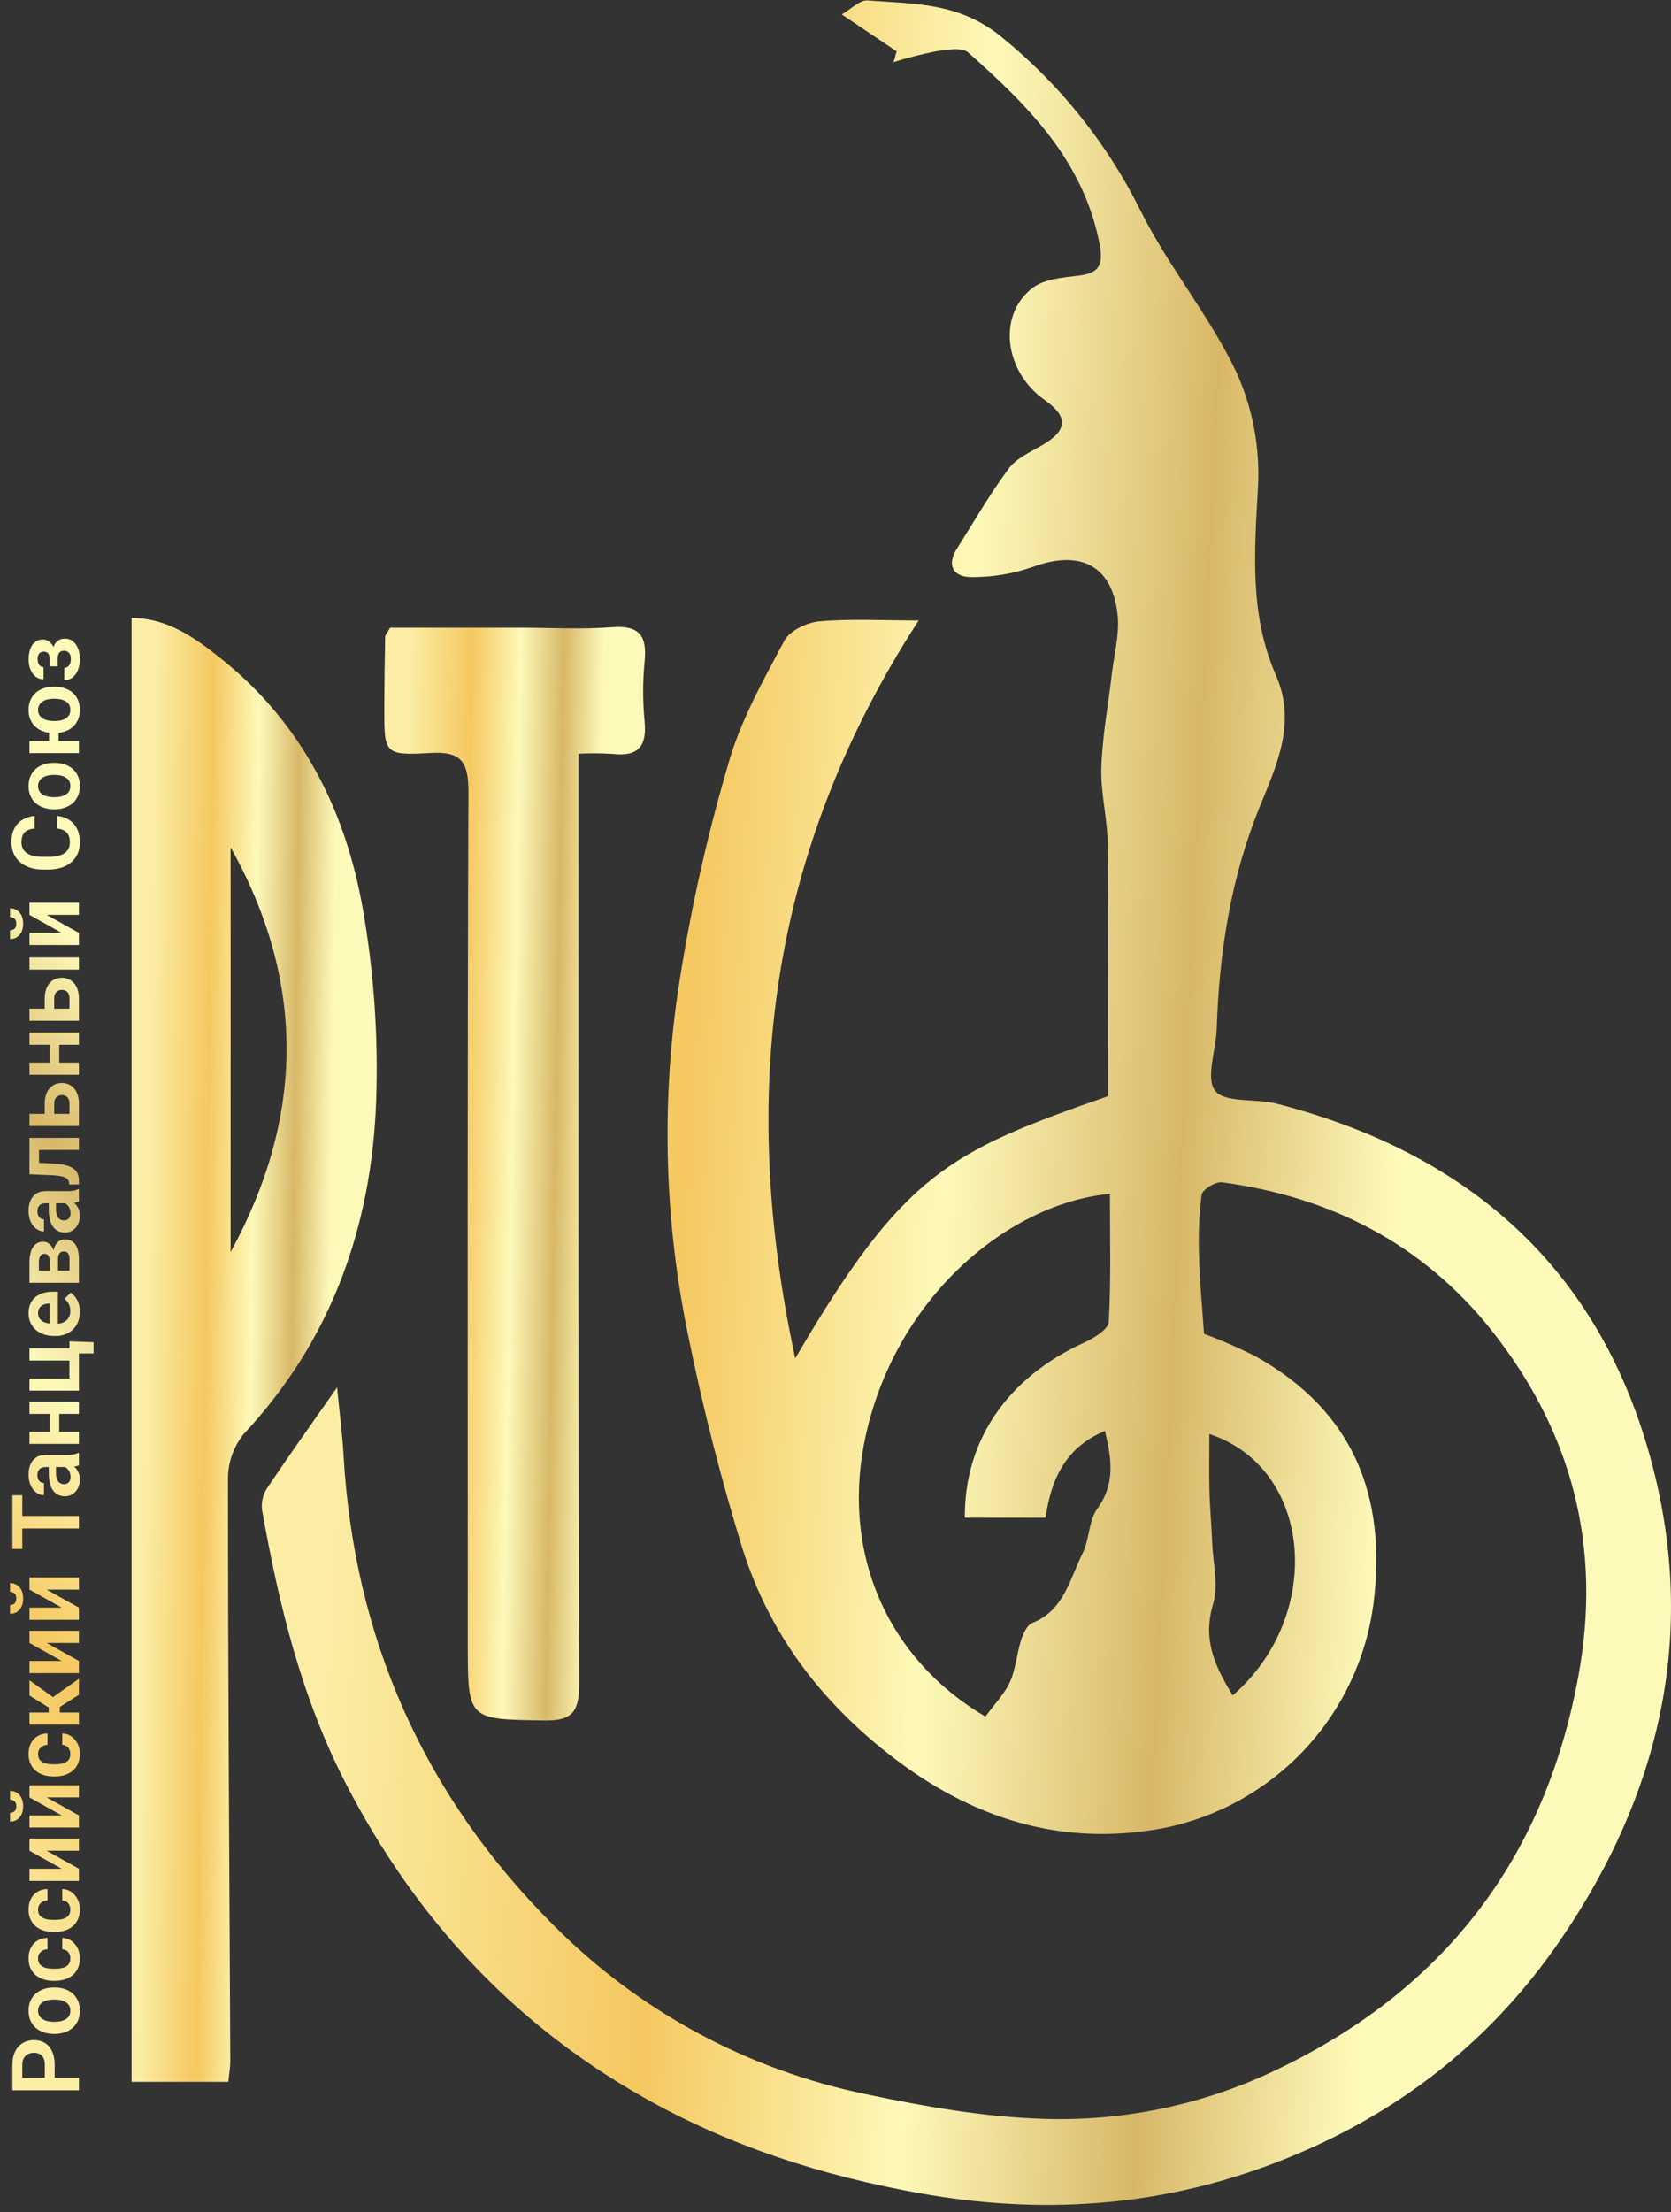
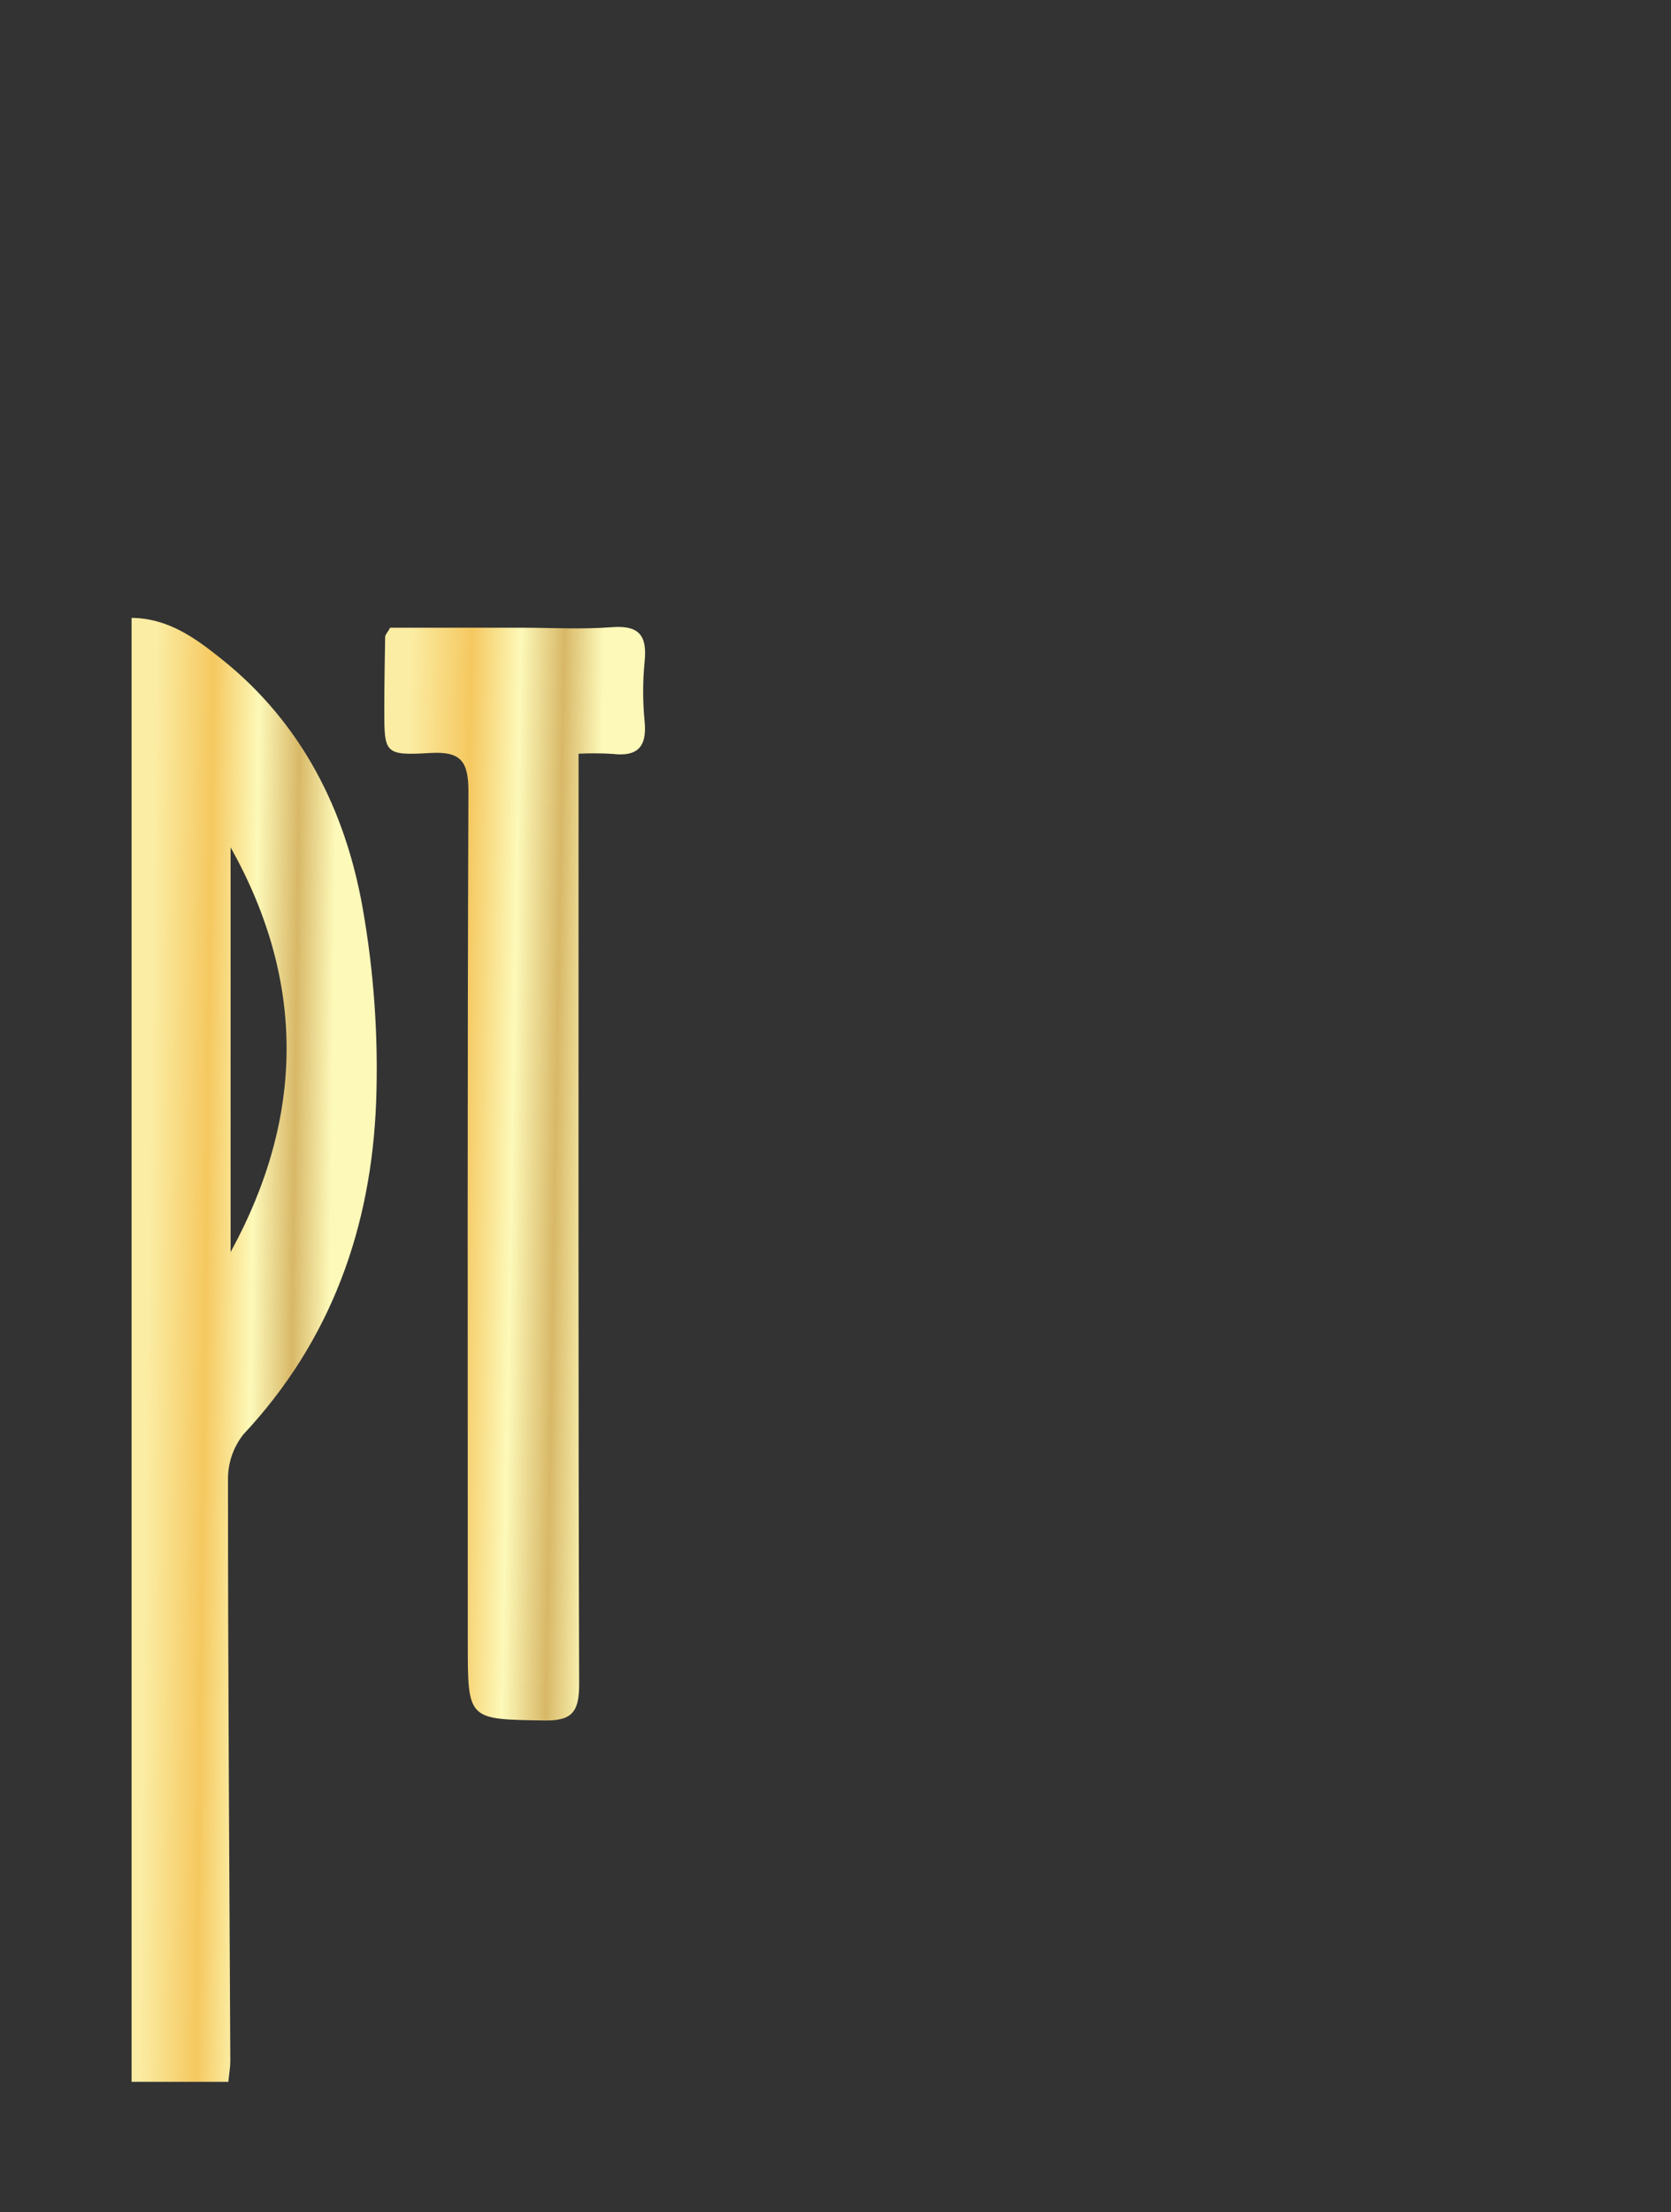
<svg xmlns="http://www.w3.org/2000/svg" width="127" height="168" viewBox="0 0 127 168" fill="none">
  <rect x="0" y="0" width="127" height="168" fill="#333333" stroke="none" />
-   <path d="M91.508 101.302C92.88 101.808 94.22 102.395 95.522 103.061C102.853 107.207 105.405 113.59 104.389 121.782C103.846 125.929 102.02 129.803 99.166 132.86C96.312 135.917 92.573 138.005 88.474 138.832C80.778 140.299 73.848 138.172 67.515 133.196C62.229 129.036 58.493 124.01 56.484 117.782C54.809 112.379 53.409 106.896 52.287 101.352C50.532 92.857 50.262 84.123 51.49 75.536C52.365 69.633 53.65 63.8 55.336 58.076C56.247 54.795 57.992 51.697 59.605 48.672C60.015 47.902 61.318 47.273 62.266 47.191C64.635 46.981 67.036 47.123 69.82 47.123C58.402 64.728 56.128 83.154 60.439 103.165C68.704 89.041 72.162 87.455 84.213 83.25C84.213 76.907 84.254 70.542 84.186 64.181C84.186 62.222 83.644 60.263 83.703 58.317C83.776 55.925 84.227 53.551 84.505 51.164C84.669 49.756 85.052 48.33 84.961 46.94C84.646 42.999 82.181 41.682 78.459 43.067C76.966 43.586 75.396 43.843 73.816 43.828C72.504 43.828 71.898 42.981 72.732 41.66C74.026 39.618 75.233 37.518 76.668 35.581C77.251 34.798 78.304 34.337 79.197 33.818C81.138 32.697 81.215 31.658 79.402 30.383C76.326 28.223 75.78 23.913 78.491 21.858C79.356 21.202 80.714 21.083 81.876 20.946C83.425 20.769 83.895 20.263 83.58 18.591C82.373 12.212 78.113 7.997 73.579 3.983C73.096 3.559 71.925 3.778 71.105 3.901C70.028 4.116 68.963 4.388 67.915 4.717L68.143 3.897L63.974 1.094C64.68 0.694 65.341 -0.013 65.943 0.033C69.487 0.306 72.9 0.165 76.131 2.817C80.571 6.419 84.181 10.937 86.715 16.062C88.834 20.29 91.955 24.022 93.978 28.287C95.211 31.018 95.77 34.006 95.609 36.998C95.34 41.887 94.948 46.671 96.976 51.291C98.557 54.891 97.026 58.126 95.723 61.315C93.531 66.719 92.661 72.342 92.474 78.115C92.419 79.75 91.604 81.928 92.365 82.858C93.126 83.787 95.454 83.414 97.04 83.824C112.044 87.683 122.072 96.841 125.772 112.027C128.852 124.676 126.004 136.395 118.746 147.111C113.096 155.463 105.405 161.204 96.023 164.594C87.608 167.637 78.956 168.17 70.052 166.598C62.525 165.263 55.427 162.999 48.783 159.217C38.892 153.59 31.552 145.612 26.334 135.552C22.917 128.968 21.195 121.883 19.915 114.67C19.848 114.088 19.986 113.502 20.306 113.012C21.924 110.597 23.614 108.232 25.619 105.371C25.82 107.407 26.02 108.925 26.107 110.451C26.89 124.393 32.217 136.376 42.054 146.2C48.54 152.729 56.809 157.199 65.824 159.049C70.257 159.983 74.787 160.78 79.297 160.921C85.385 161.12 91.432 159.856 96.93 157.235C109.651 151.198 117.37 141.288 119.949 127.355C121.771 117.495 119.493 108.77 113.342 101.015C108.107 94.454 101.127 90.895 92.875 89.793C92.383 89.724 91.381 90.348 91.321 90.749C91.128 92.326 91.065 93.915 91.135 95.502C91.171 97.237 91.349 98.983 91.508 101.302ZM74.896 130.367C75.579 129.428 76.345 128.649 76.769 127.719C77.192 126.79 77.274 125.605 77.602 124.566C77.757 124.083 78.058 123.423 78.441 123.268C80.878 122.306 81.302 119.919 82.282 117.96C82.806 116.912 82.737 115.504 83.384 114.602C84.774 112.697 84.491 110.811 83.977 108.678C80.965 109.927 79.876 112.365 79.466 115.267H73.328C73.287 109.344 76.627 104.582 82.4 101.967C83.134 101.634 84.223 100.969 84.268 100.404C84.446 97.178 84.355 93.939 84.355 90.672C76.741 91.378 68.225 98.368 65.833 108.865C63.865 117.509 67.127 125.787 74.896 130.371V130.367ZM93.691 128.763C100.657 122.717 99.819 111.512 91.914 108.911C91.914 110.278 91.886 111.645 91.914 113.012C91.941 114.378 92.073 115.773 92.128 117.153C92.192 118.725 92.624 120.411 92.192 121.842C91.399 124.512 92.301 126.503 93.691 128.767V128.763Z" fill="url(#paint0_linear_112_1134)" />
  <path d="M10 46.926C12.866 46.958 14.948 48.544 16.916 50.116C22.949 54.964 26.252 61.539 27.565 68.97C28.42 73.809 28.764 78.725 28.59 83.637C28.234 93.173 25.191 101.794 18.507 108.929C17.729 109.907 17.312 111.124 17.327 112.374C17.327 127.095 17.431 141.817 17.504 156.538C17.504 156.994 17.422 157.427 17.354 158.11H10V46.926ZM17.527 64.355V95.091C23.163 84.803 23.236 74.533 17.527 64.355Z" fill="url(#paint1_linear_112_1134)" />
  <path d="M43.972 57.242C43.972 58.422 43.972 59.247 43.972 60.067C43.972 82.68 43.945 105.293 44.017 127.902C44.017 129.966 43.521 130.708 41.361 130.667C35.552 130.567 35.552 130.667 35.552 124.772C35.552 103.22 35.515 81.673 35.602 60.122C35.602 57.844 35.06 57.051 32.704 57.188C29.218 57.388 29.2 57.238 29.209 53.825C29.209 52.002 29.241 50.18 29.273 48.358C29.273 48.225 29.41 48.098 29.651 47.674H39.675C41.953 47.674 44.232 47.811 46.51 47.633C48.601 47.474 49.189 48.289 48.993 50.244C48.844 51.759 48.844 53.285 48.993 54.8C49.18 56.723 48.455 57.484 46.551 57.256C45.692 57.205 44.831 57.2 43.972 57.242Z" fill="url(#paint2_linear_112_1134)" />
-   <path d="M4.155 156.808V158.111H3.405V156.808C3.405 156.595 3.37 156.422 3.3 156.29C3.229 156.156 3.131 156.057 3.009 155.995C2.884 155.932 2.741 155.901 2.581 155.901C2.426 155.901 2.281 155.932 2.147 155.995C2.013 156.057 1.904 156.156 1.82 156.29C1.737 156.422 1.695 156.595 1.695 156.808L1.695 157.798H6V158.753H0.941L0.941 156.808C0.941 156.414 1.012 156.078 1.153 155.8C1.292 155.52 1.486 155.307 1.734 155.161C1.979 155.013 2.259 154.939 2.574 154.939C2.901 154.939 3.182 155.013 3.419 155.161C3.655 155.307 3.837 155.52 3.964 155.8C4.091 156.078 4.155 156.414 4.155 156.808ZM4.159 154.47H4.086C3.81 154.47 3.556 154.43 3.325 154.351C3.091 154.273 2.888 154.158 2.717 154.007C2.545 153.857 2.412 153.673 2.317 153.455C2.22 153.237 2.171 152.989 2.171 152.712C2.171 152.429 2.22 152.179 2.317 151.961C2.412 151.741 2.545 151.556 2.717 151.405C2.888 151.255 3.091 151.14 3.325 151.061C3.556 150.982 3.81 150.943 4.086 150.943H4.159C4.432 150.943 4.686 150.982 4.919 151.061C5.151 151.14 5.354 151.255 5.527 151.405C5.699 151.556 5.832 151.74 5.927 151.958C6.022 152.175 6.069 152.424 6.069 152.705C6.069 152.983 6.022 153.232 5.927 153.452C5.832 153.672 5.699 153.857 5.527 154.007C5.354 154.158 5.151 154.273 4.919 154.351C4.686 154.43 4.432 154.47 4.159 154.47ZM4.086 153.552H4.159C4.323 153.552 4.477 153.536 4.621 153.504C4.764 153.471 4.891 153.421 4.999 153.354C5.108 153.287 5.194 153.2 5.256 153.094C5.317 152.985 5.347 152.855 5.347 152.705C5.347 152.556 5.317 152.429 5.256 152.322C5.194 152.216 5.108 152.129 4.999 152.062C4.891 151.992 4.764 151.941 4.621 151.909C4.477 151.877 4.323 151.86 4.159 151.86H4.086C3.924 151.86 3.772 151.877 3.631 151.909C3.487 151.941 3.361 151.992 3.252 152.062C3.141 152.129 3.054 152.217 2.991 152.326C2.926 152.432 2.894 152.561 2.894 152.712C2.894 152.86 2.926 152.987 2.991 153.094C3.054 153.2 3.141 153.287 3.252 153.354C3.361 153.421 3.487 153.471 3.631 153.504C3.772 153.536 3.924 153.552 4.086 153.552ZM5.347 148.733C5.347 148.604 5.321 148.488 5.27 148.386C5.219 148.284 5.148 148.203 5.055 148.143C4.962 148.08 4.855 148.047 4.732 148.042V147.177C4.987 147.182 5.215 147.253 5.416 147.392C5.618 147.531 5.778 147.717 5.896 147.948C6.012 148.178 6.069 148.435 6.069 148.72C6.069 149.009 6.021 149.262 5.924 149.477C5.826 149.692 5.691 149.872 5.517 150.015C5.343 150.157 5.142 150.263 4.913 150.335C4.683 150.405 4.438 150.439 4.176 150.439H4.065C3.803 150.439 3.558 150.405 3.328 150.335C3.099 150.263 2.897 150.157 2.724 150.015C2.55 149.872 2.415 149.692 2.317 149.477C2.22 149.262 2.171 149.01 2.171 148.723C2.171 148.42 2.23 148.153 2.349 147.924C2.467 147.692 2.633 147.512 2.849 147.382C3.064 147.25 3.318 147.182 3.61 147.177V148.042C3.475 148.047 3.355 148.077 3.248 148.132C3.142 148.188 3.056 148.267 2.991 148.369C2.926 148.471 2.894 148.594 2.894 148.74C2.894 148.896 2.926 149.025 2.991 149.13C3.056 149.231 3.145 149.311 3.259 149.369C3.37 149.425 3.495 149.464 3.634 149.487C3.771 149.508 3.914 149.519 4.065 149.519H4.176C4.329 149.519 4.475 149.508 4.614 149.487C4.753 149.464 4.878 149.425 4.989 149.369C5.098 149.311 5.185 149.231 5.25 149.13C5.314 149.025 5.347 148.893 5.347 148.733ZM5.347 145.023C5.347 144.893 5.321 144.777 5.27 144.675C5.219 144.574 5.148 144.492 5.055 144.432C4.962 144.37 4.855 144.336 4.732 144.332V143.466C4.987 143.471 5.215 143.543 5.416 143.682C5.618 143.821 5.778 144.006 5.896 144.238C6.012 144.467 6.069 144.724 6.069 145.009C6.069 145.299 6.021 145.551 5.924 145.766C5.826 145.982 5.691 146.161 5.517 146.305C5.343 146.446 5.142 146.553 4.913 146.625C4.683 146.694 4.438 146.729 4.176 146.729H4.065C3.803 146.729 3.558 146.694 3.328 146.625C3.099 146.553 2.897 146.446 2.724 146.305C2.55 146.161 2.415 145.982 2.317 145.766C2.22 145.551 2.171 145.3 2.171 145.012C2.171 144.709 2.23 144.443 2.349 144.213C2.467 143.982 2.633 143.801 2.849 143.671C3.064 143.539 3.318 143.471 3.61 143.466V144.332C3.475 144.336 3.355 144.366 3.248 144.422C3.142 144.477 3.056 144.556 2.991 144.658C2.926 144.76 2.894 144.884 2.894 145.03C2.894 145.185 2.926 145.315 2.991 145.419C3.056 145.521 3.145 145.601 3.259 145.659C3.37 145.714 3.495 145.754 3.634 145.777C3.771 145.798 3.914 145.808 4.065 145.808H4.176C4.329 145.808 4.475 145.798 4.614 145.777C4.753 145.754 4.878 145.714 4.989 145.659C5.098 145.601 5.185 145.521 5.25 145.419C5.314 145.315 5.347 145.183 5.347 145.023ZM4.69 141.927L2.241 140.558V139.638H6V140.558H3.547L6 141.927V142.848H2.241V141.927H4.69ZM4.69 137.876L2.241 136.507V135.587H6V136.507H3.547L6 137.876V138.797H2.241V137.876H4.69ZM0.764 136.678L0.764 136.011C0.959 136.011 1.131 136.058 1.282 136.153C1.432 136.248 1.551 136.383 1.636 136.559C1.72 136.733 1.761 136.939 1.761 137.178C1.761 137.537 1.669 137.822 1.483 138.033C1.298 138.243 1.058 138.349 0.764 138.349V137.682C0.887 137.682 0.997 137.643 1.094 137.567C1.192 137.491 1.24 137.361 1.24 137.178C1.24 136.995 1.192 136.866 1.094 136.792C0.997 136.716 0.887 136.678 0.764 136.678ZM5.347 133.21C5.347 133.081 5.321 132.965 5.27 132.863C5.219 132.761 5.148 132.68 5.055 132.62C4.962 132.557 4.855 132.523 4.732 132.519V131.654C4.987 131.658 5.215 131.73 5.416 131.869C5.618 132.008 5.778 132.193 5.896 132.425C6.012 132.654 6.069 132.911 6.069 133.196C6.069 133.486 6.021 133.738 5.924 133.954C5.826 134.169 5.691 134.349 5.517 134.492C5.343 134.634 5.142 134.74 4.913 134.812C4.683 134.881 4.438 134.916 4.176 134.916H4.065C3.803 134.916 3.558 134.881 3.328 134.812C3.099 134.74 2.897 134.634 2.724 134.492C2.55 134.349 2.415 134.169 2.317 133.954C2.22 133.738 2.171 133.487 2.171 133.2C2.171 132.896 2.23 132.63 2.349 132.401C2.467 132.169 2.633 131.988 2.849 131.859C3.064 131.727 3.318 131.658 3.61 131.654V132.519C3.475 132.523 3.355 132.554 3.248 132.609C3.142 132.665 3.056 132.744 2.991 132.845C2.926 132.947 2.894 133.071 2.894 133.217C2.894 133.372 2.926 133.502 2.991 133.606C3.056 133.708 3.145 133.788 3.259 133.846C3.37 133.902 3.495 133.941 3.634 133.964C3.771 133.985 3.914 133.995 4.065 133.995H4.176C4.329 133.995 4.475 133.985 4.614 133.964C4.753 133.941 4.878 133.902 4.989 133.846C5.098 133.788 5.185 133.708 5.25 133.606C5.314 133.502 5.347 133.37 5.347 133.21ZM2.241 130.063H6V130.98H2.241V130.063ZM2.241 127.613L4.548 129.27V130.247L3.707 130.361V129.684L2.241 128.77V127.613ZM6 128.714L4.388 129.743L3.908 128.979L6 127.495V128.714ZM4.69 126.147L2.241 124.778V123.857H6V124.778H3.547L6 126.147V127.068H2.241L2.241 126.147H4.69ZM4.69 122.096L2.241 120.727V119.806H6V120.727H3.547L6 122.096L6 123.017H2.241V122.096H4.69ZM0.764 120.897L0.764 120.23C0.959 120.23 1.131 120.278 1.282 120.373C1.432 120.468 1.551 120.603 1.636 120.779C1.72 120.953 1.761 121.159 1.761 121.398C1.761 121.757 1.669 122.041 1.483 122.252C1.298 122.463 1.058 122.568 0.764 122.568L0.764 121.901C0.887 121.901 0.997 121.863 1.094 121.787C1.192 121.71 1.24 121.581 1.24 121.398C1.24 121.215 1.192 121.086 1.094 121.012C0.997 120.936 0.887 120.897 0.764 120.897ZM0.941 115.133H6V116.085H0.941V115.133ZM0.941 113.563H1.695L1.695 117.638H0.941L0.941 113.563ZM5.201 111.419H3.467C3.34 111.419 3.23 111.441 3.137 111.485C3.045 111.529 2.973 111.597 2.922 111.687C2.871 111.777 2.845 111.892 2.845 112.031C2.845 112.154 2.866 112.261 2.908 112.354C2.95 112.444 3.009 112.514 3.085 112.562C3.159 112.611 3.245 112.635 3.342 112.635V113.556C3.187 113.556 3.04 113.519 2.901 113.445C2.76 113.371 2.635 113.265 2.526 113.129C2.415 112.99 2.328 112.824 2.265 112.632C2.203 112.437 2.171 112.22 2.171 111.979C2.171 111.694 2.22 111.44 2.317 111.218C2.412 110.993 2.556 110.817 2.748 110.69C2.94 110.56 3.182 110.495 3.474 110.495H5.114C5.302 110.495 5.463 110.484 5.597 110.46C5.729 110.435 5.844 110.398 5.941 110.349H6V111.284C5.905 111.328 5.785 111.361 5.639 111.385C5.49 111.408 5.345 111.419 5.201 111.419ZM3.71 111.291L4.256 111.284V111.864C4.256 112.008 4.271 112.134 4.301 112.243C4.329 112.352 4.371 112.441 4.426 112.51C4.479 112.58 4.544 112.632 4.621 112.667C4.695 112.701 4.779 112.719 4.874 112.719C4.967 112.719 5.05 112.698 5.124 112.656C5.199 112.612 5.258 112.55 5.302 112.469C5.343 112.385 5.364 112.288 5.364 112.177C5.364 112.015 5.332 111.873 5.267 111.753C5.2 111.632 5.119 111.539 5.024 111.471C4.929 111.404 4.838 111.368 4.753 111.364L5.149 111.1C5.244 111.132 5.345 111.181 5.451 111.246C5.558 111.311 5.657 111.394 5.75 111.496C5.843 111.598 5.919 111.72 5.979 111.864C6.039 112.008 6.069 112.174 6.069 112.364C6.069 112.608 6.021 112.825 5.924 113.018C5.826 113.21 5.693 113.362 5.524 113.473C5.355 113.584 5.163 113.639 4.947 113.639C4.748 113.639 4.572 113.602 4.419 113.528C4.266 113.454 4.138 113.344 4.034 113.198C3.927 113.052 3.847 112.872 3.794 112.656C3.738 112.439 3.71 112.19 3.71 111.909V111.291ZM3.783 107.101H4.503L4.503 109.029H3.783V107.101ZM2.241 108.741H6V109.661H2.241V108.741ZM2.241 106.458H6V107.382H2.241V106.458ZM6 105.617H2.241L2.241 104.697H5.277V103.331H2.241V102.407H6V105.617ZM5.281 101.872L7.115 101.938V102.789H6V103.223H5.281V101.872ZM6.069 99.628C6.069 99.912 6.023 100.168 5.931 100.395C5.838 100.622 5.709 100.816 5.545 100.976C5.378 101.133 5.185 101.255 4.965 101.34C4.742 101.424 4.504 101.465 4.249 101.465H4.11C3.82 101.465 3.558 101.424 3.321 101.34C3.083 101.257 2.878 101.139 2.706 100.986C2.535 100.833 2.403 100.65 2.31 100.437C2.218 100.224 2.171 99.989 2.171 99.732C2.171 99.465 2.216 99.23 2.307 99.026C2.395 98.823 2.52 98.653 2.682 98.516C2.844 98.379 3.039 98.276 3.266 98.207C3.49 98.137 3.739 98.102 4.013 98.102H4.398V101.049H3.766V99.006H3.697C3.551 99.01 3.417 99.038 3.297 99.089C3.174 99.14 3.077 99.219 3.005 99.325C2.931 99.432 2.894 99.57 2.894 99.739C2.894 99.875 2.924 99.995 2.984 100.097C3.042 100.196 3.126 100.28 3.234 100.347C3.341 100.412 3.468 100.46 3.617 100.493C3.765 100.525 3.929 100.541 4.11 100.541H4.249C4.406 100.541 4.552 100.52 4.687 100.479C4.821 100.435 4.938 100.371 5.038 100.288C5.135 100.202 5.211 100.1 5.267 99.982C5.32 99.862 5.347 99.725 5.347 99.572C5.347 99.38 5.31 99.206 5.236 99.051C5.159 98.893 5.047 98.757 4.899 98.641L5.378 98.179C5.494 98.257 5.605 98.364 5.712 98.498C5.818 98.63 5.905 98.79 5.972 98.978C6.037 99.165 6.069 99.382 6.069 99.628ZM4.409 95.639V96.831L3.787 96.838V95.858C3.787 95.712 3.772 95.593 3.742 95.5C3.712 95.407 3.666 95.339 3.606 95.295C3.546 95.249 3.473 95.226 3.387 95.226C3.313 95.226 3.25 95.24 3.196 95.267C3.141 95.295 3.095 95.337 3.061 95.392C3.026 95.446 3.001 95.514 2.984 95.597C2.966 95.678 2.957 95.773 2.957 95.882V96.504H6V97.425H2.241V95.882C2.241 95.639 2.263 95.42 2.307 95.226C2.349 95.031 2.412 94.865 2.498 94.729C2.584 94.592 2.692 94.488 2.824 94.416C2.954 94.342 3.107 94.305 3.283 94.305C3.399 94.305 3.508 94.33 3.61 94.381C3.712 94.432 3.802 94.508 3.881 94.607C3.959 94.707 4.024 94.83 4.075 94.975C4.124 95.121 4.154 95.288 4.166 95.476L4.409 95.639ZM6 95.639V97.077L5.284 96.737V95.639C5.284 95.505 5.268 95.394 5.236 95.305C5.201 95.218 5.151 95.153 5.086 95.111C5.021 95.067 4.943 95.045 4.85 95.045C4.76 95.045 4.682 95.066 4.617 95.108C4.55 95.147 4.499 95.211 4.464 95.299C4.427 95.384 4.409 95.498 4.409 95.639V96.588L3.787 96.581V95.479L4.034 95.236C4.05 94.986 4.101 94.779 4.186 94.614C4.27 94.45 4.376 94.327 4.506 94.246C4.633 94.165 4.774 94.124 4.926 94.124C5.105 94.124 5.261 94.158 5.395 94.225C5.53 94.292 5.642 94.391 5.732 94.52C5.82 94.65 5.888 94.809 5.934 94.996C5.978 95.184 6 95.398 6 95.639ZM5.201 91.386H3.467C3.34 91.386 3.23 91.409 3.137 91.453C3.045 91.496 2.973 91.564 2.922 91.654C2.871 91.744 2.845 91.859 2.845 91.998C2.845 92.121 2.866 92.228 2.908 92.321C2.95 92.411 3.009 92.481 3.085 92.53C3.159 92.578 3.245 92.603 3.342 92.603V93.523C3.187 93.523 3.04 93.486 2.901 93.412C2.76 93.338 2.635 93.233 2.526 93.096C2.415 92.957 2.328 92.791 2.265 92.599C2.203 92.404 2.171 92.187 2.171 91.946C2.171 91.661 2.22 91.407 2.317 91.185C2.412 90.96 2.556 90.784 2.748 90.657C2.94 90.527 3.182 90.462 3.474 90.462H5.114C5.302 90.462 5.463 90.451 5.597 90.428C5.729 90.402 5.844 90.365 5.941 90.316H6V91.251C5.905 91.295 5.785 91.329 5.639 91.352C5.49 91.375 5.345 91.386 5.201 91.386ZM3.71 91.258L4.256 91.251V91.831C4.256 91.975 4.271 92.101 4.301 92.21C4.329 92.319 4.371 92.408 4.426 92.477C4.479 92.547 4.544 92.599 4.621 92.634C4.695 92.668 4.779 92.686 4.874 92.686C4.967 92.686 5.05 92.665 5.124 92.623C5.199 92.579 5.258 92.517 5.302 92.436C5.343 92.352 5.364 92.255 5.364 92.144C5.364 91.982 5.332 91.841 5.267 91.72C5.2 91.6 5.119 91.506 5.024 91.439C4.929 91.371 4.838 91.335 4.753 91.331L5.149 91.067C5.244 91.099 5.345 91.148 5.451 91.213C5.558 91.278 5.657 91.361 5.75 91.463C5.843 91.565 5.919 91.688 5.979 91.831C6.039 91.975 6.069 92.142 6.069 92.332C6.069 92.575 6.021 92.792 5.924 92.985C5.826 93.177 5.693 93.329 5.524 93.44C5.355 93.551 5.163 93.607 4.947 93.607C4.748 93.607 4.572 93.57 4.419 93.495C4.266 93.421 4.138 93.311 4.034 93.165C3.927 93.019 3.847 92.839 3.794 92.623C3.738 92.406 3.71 92.157 3.71 91.876V91.258ZM2.241 87.11H2.967V88.951H2.241V87.11ZM2.241 86.418H6V87.335H2.241V86.418ZM2.241 89.18V88.273L4.117 88.374C4.393 88.391 4.635 88.419 4.843 88.461C5.049 88.503 5.226 88.558 5.375 88.628C5.521 88.697 5.64 88.782 5.732 88.882C5.825 88.981 5.893 89.097 5.937 89.229C5.979 89.359 6 89.505 6 89.667V89.948L5.26 89.959L5.25 89.826C5.243 89.746 5.221 89.676 5.184 89.618C5.146 89.558 5.093 89.507 5.024 89.465C4.954 89.421 4.865 89.385 4.756 89.358C4.645 89.327 4.515 89.304 4.367 89.288C4.217 89.269 4.043 89.257 3.846 89.25L2.241 89.18ZM3.398 84.924V83.826C3.398 83.493 3.453 83.209 3.565 82.975C3.673 82.739 3.826 82.559 4.023 82.437C4.218 82.312 4.444 82.249 4.701 82.249C4.886 82.249 5.058 82.285 5.218 82.357C5.376 82.426 5.514 82.528 5.632 82.662C5.748 82.797 5.838 82.963 5.903 83.159C5.968 83.354 6 83.576 6 83.826V85.515H2.241V84.594H5.281V83.826C5.281 83.667 5.254 83.539 5.201 83.444C5.145 83.347 5.075 83.278 4.989 83.236C4.901 83.192 4.807 83.17 4.708 83.17C4.606 83.17 4.511 83.192 4.423 83.236C4.332 83.278 4.259 83.347 4.204 83.444C4.148 83.539 4.12 83.667 4.12 83.826V84.924H3.398ZM3.783 79.063H4.503L4.503 80.991H3.783V79.063ZM2.241 80.703H6V81.624H2.241V80.703ZM2.241 78.42H6V79.345H2.241V78.42ZM3.398 76.933L3.398 75.835C3.398 75.502 3.453 75.218 3.565 74.984C3.673 74.748 3.826 74.569 4.023 74.446C4.218 74.321 4.444 74.258 4.701 74.258C4.886 74.258 5.058 74.294 5.218 74.366C5.376 74.435 5.514 74.537 5.632 74.672C5.748 74.806 5.838 74.972 5.903 75.168C5.968 75.363 6 75.585 6 75.835V77.524H2.241V76.603H5.281V75.835C5.281 75.676 5.254 75.548 5.201 75.453C5.145 75.356 5.075 75.287 4.989 75.245C4.901 75.201 4.807 75.179 4.708 75.179C4.606 75.179 4.511 75.201 4.423 75.245C4.332 75.287 4.259 75.356 4.204 75.453C4.148 75.548 4.12 75.676 4.12 75.835V76.933H3.398ZM2.241 72.716H6V73.636H2.241V72.716ZM4.69 70.85L2.241 69.481L2.241 68.56H6V69.481H3.547L6 70.85V71.771H2.241V70.85H4.69ZM0.764 69.651L0.764 68.984C0.959 68.984 1.131 69.032 1.282 69.127C1.432 69.222 1.551 69.357 1.636 69.533C1.72 69.707 1.761 69.913 1.761 70.151C1.761 70.511 1.669 70.795 1.483 71.006C1.298 71.217 1.058 71.322 0.764 71.322L0.764 70.655C0.887 70.655 0.997 70.617 1.094 70.541C1.192 70.464 1.24 70.335 1.24 70.151C1.24 69.969 1.192 69.84 1.094 69.766C0.997 69.689 0.887 69.651 0.764 69.651ZM4.336 62.925V61.969C4.674 61.995 4.974 62.089 5.236 62.251C5.495 62.413 5.699 62.639 5.847 62.928C5.995 63.218 6.069 63.569 6.069 63.981C6.069 64.299 6.014 64.585 5.903 64.839C5.789 65.092 5.628 65.308 5.42 65.489C5.209 65.667 4.957 65.804 4.662 65.899C4.366 65.994 4.034 66.041 3.665 66.041H3.28C2.911 66.041 2.579 65.993 2.282 65.895C1.986 65.798 1.734 65.659 1.525 65.479C1.314 65.296 1.152 65.077 1.039 64.822C0.925 64.565 0.868 64.278 0.868 63.96C0.868 63.548 0.945 63.199 1.098 62.914C1.248 62.63 1.456 62.408 1.72 62.251C1.984 62.093 2.287 61.998 2.63 61.966V62.922C2.417 62.94 2.236 62.986 2.088 63.06C1.94 63.132 1.827 63.241 1.751 63.387C1.672 63.531 1.633 63.722 1.633 63.96C1.633 64.146 1.668 64.309 1.737 64.45C1.807 64.589 1.911 64.705 2.05 64.798C2.186 64.89 2.358 64.96 2.564 65.006C2.768 65.052 3.004 65.076 3.273 65.076H3.665C3.922 65.076 4.153 65.055 4.357 65.013C4.56 64.971 4.733 64.906 4.874 64.819C5.016 64.731 5.123 64.617 5.197 64.478C5.272 64.339 5.309 64.173 5.309 63.981C5.309 63.747 5.272 63.557 5.197 63.411C5.123 63.263 5.014 63.151 4.871 63.074C4.727 62.996 4.549 62.946 4.336 62.925ZM4.159 61.462H4.086C3.81 61.462 3.556 61.423 3.325 61.344C3.091 61.265 2.888 61.151 2.717 61C2.545 60.85 2.412 60.666 2.317 60.448C2.22 60.23 2.171 59.982 2.171 59.704C2.171 59.422 2.22 59.172 2.317 58.954C2.412 58.734 2.545 58.548 2.717 58.398C2.888 58.247 3.091 58.133 3.325 58.054C3.556 57.975 3.81 57.936 4.086 57.936H4.159C4.432 57.936 4.686 57.975 4.919 58.054C5.151 58.133 5.354 58.247 5.527 58.398C5.699 58.548 5.832 58.733 5.927 58.95C6.022 59.168 6.069 59.417 6.069 59.697C6.069 59.975 6.022 60.224 5.927 60.444C5.832 60.664 5.699 60.85 5.527 61C5.354 61.151 5.151 61.265 4.919 61.344C4.686 61.423 4.432 61.462 4.159 61.462ZM4.086 60.545H4.159C4.323 60.545 4.477 60.529 4.621 60.496C4.764 60.464 4.891 60.414 4.999 60.347C5.108 60.28 5.194 60.193 5.256 60.087C5.317 59.978 5.347 59.848 5.347 59.697C5.347 59.549 5.317 59.422 5.256 59.315C5.194 59.209 5.108 59.122 4.999 59.055C4.891 58.985 4.764 58.934 4.621 58.902C4.477 58.869 4.323 58.853 4.159 58.853H4.086C3.924 58.853 3.772 58.869 3.631 58.902C3.487 58.934 3.361 58.985 3.252 59.055C3.141 59.122 3.054 59.21 2.991 59.319C2.926 59.425 2.894 59.554 2.894 59.704C2.894 59.852 2.926 59.98 2.991 60.087C3.054 60.193 3.141 60.28 3.252 60.347C3.361 60.414 3.487 60.464 3.631 60.496C3.772 60.529 3.924 60.545 4.086 60.545ZM3.728 55.031H4.454V57.053H3.728V55.031ZM2.241 56.275H6V57.196H2.241V56.275ZM4.159 55.678H4.086C3.81 55.678 3.556 55.638 3.325 55.559C3.091 55.481 2.888 55.366 2.717 55.215C2.545 55.065 2.412 54.881 2.317 54.663C2.22 54.445 2.171 54.197 2.171 53.92C2.171 53.637 2.22 53.387 2.317 53.169C2.412 52.949 2.545 52.764 2.717 52.613C2.888 52.46 3.091 52.346 3.325 52.269C3.556 52.191 3.81 52.151 4.086 52.151H4.159C4.432 52.151 4.686 52.191 4.919 52.269C5.151 52.346 5.354 52.459 5.527 52.61C5.699 52.76 5.832 52.946 5.927 53.166C6.022 53.383 6.069 53.632 6.069 53.913C6.069 54.193 6.022 54.442 5.927 54.66C5.832 54.877 5.699 55.063 5.527 55.215C5.354 55.366 5.151 55.481 4.919 55.559C4.686 55.638 4.432 55.678 4.159 55.678ZM4.086 54.76H4.159C4.323 54.76 4.477 54.744 4.621 54.712C4.764 54.679 4.891 54.63 4.999 54.562C5.108 54.493 5.194 54.405 5.256 54.298C5.317 54.192 5.347 54.063 5.347 53.913C5.347 53.762 5.317 53.633 5.256 53.527C5.194 53.42 5.108 53.334 4.999 53.266C4.891 53.199 4.764 53.149 4.621 53.117C4.477 53.085 4.323 53.068 4.159 53.068H4.086C3.924 53.068 3.772 53.085 3.631 53.117C3.487 53.149 3.361 53.2 3.252 53.27C3.141 53.337 3.054 53.425 2.991 53.534C2.926 53.641 2.894 53.769 2.894 53.92C2.894 54.068 2.926 54.195 2.991 54.302C3.054 54.406 3.141 54.493 3.252 54.562C3.361 54.63 3.487 54.679 3.631 54.712C3.772 54.744 3.924 54.76 4.086 54.76ZM4.207 49.876L4.207 50.609H3.769V50.049C3.769 49.913 3.751 49.804 3.714 49.723C3.677 49.639 3.625 49.58 3.558 49.545C3.49 49.508 3.413 49.49 3.325 49.49C3.246 49.49 3.172 49.507 3.102 49.542C3.031 49.577 2.973 49.635 2.929 49.716C2.882 49.797 2.859 49.909 2.859 50.053C2.859 50.171 2.878 50.276 2.915 50.369C2.952 50.462 3.004 50.534 3.071 50.588C3.138 50.641 3.218 50.668 3.311 50.668V51.588C3.075 51.588 2.872 51.521 2.703 51.387C2.534 51.25 2.404 51.068 2.314 50.841C2.221 50.614 2.175 50.365 2.175 50.094C2.175 49.86 2.199 49.65 2.248 49.462C2.294 49.274 2.364 49.115 2.456 48.983C2.549 48.851 2.664 48.749 2.8 48.677C2.934 48.605 3.091 48.569 3.269 48.569C3.397 48.569 3.517 48.599 3.631 48.66C3.744 48.72 3.845 48.807 3.933 48.92C4.018 49.033 4.086 49.171 4.134 49.334C4.183 49.493 4.207 49.674 4.207 49.876ZM3.957 50.609V49.876C3.957 49.651 3.979 49.454 4.023 49.285C4.065 49.113 4.127 48.97 4.211 48.854C4.294 48.738 4.397 48.651 4.52 48.593C4.64 48.533 4.779 48.503 4.937 48.503C5.115 48.503 5.275 48.542 5.416 48.621C5.555 48.698 5.673 48.807 5.771 48.948C5.868 49.089 5.942 49.257 5.993 49.452C6.044 49.646 6.069 49.86 6.069 50.094C6.069 50.347 6.028 50.592 5.944 50.831C5.861 51.067 5.732 51.263 5.559 51.418C5.385 51.571 5.162 51.647 4.888 51.647V50.727C4.976 50.727 5.058 50.7 5.135 50.647C5.211 50.593 5.273 50.517 5.319 50.417C5.363 50.316 5.385 50.193 5.385 50.049C5.385 49.903 5.362 49.784 5.316 49.691C5.269 49.599 5.208 49.532 5.131 49.49C5.053 49.446 4.97 49.424 4.885 49.424C4.767 49.424 4.672 49.447 4.6 49.493C4.526 49.537 4.471 49.607 4.437 49.702C4.402 49.794 4.384 49.91 4.384 50.049L4.384 50.609H3.957Z" fill="url(#paint3_linear_112_1134)" />
  <defs>
    <linearGradient id="paint0_linear_112_1134" x1="29.055" y1="35.629" x2="112.57" y2="39.539" gradientUnits="userSpaceOnUse">
      <stop stop-color="#FBEDA4" />
      <stop offset="0.302" stop-color="#F5C860" />
      <stop offset="0.542" stop-color="#FDF9B9" />
      <stop offset="0.755" stop-color="#D8B868" />
      <stop offset="0.948" stop-color="#FDF9B9" />
    </linearGradient>
    <linearGradient id="paint1_linear_112_1134" x1="11.593" y1="70.566" x2="26.153" y2="70.745" gradientUnits="userSpaceOnUse">
      <stop stop-color="#FBEDA4" />
      <stop offset="0.302" stop-color="#F5C860" />
      <stop offset="0.542" stop-color="#FDF9B9" />
      <stop offset="0.755" stop-color="#D8B868" />
      <stop offset="0.948" stop-color="#FDF9B9" />
    </linearGradient>
    <linearGradient id="paint2_linear_112_1134" x1="30.903" y1="65.272" x2="46.387" y2="65.543" gradientUnits="userSpaceOnUse">
      <stop stop-color="#FBEDA4" />
      <stop offset="0.302" stop-color="#F5C860" />
      <stop offset="0.542" stop-color="#FDF9B9" />
      <stop offset="0.755" stop-color="#D8B868" />
      <stop offset="0.948" stop-color="#FDF9B9" />
    </linearGradient>
    <linearGradient id="paint3_linear_112_1134" x1="1.701" y1="149.754" x2="45.068" y2="107.057" gradientUnits="userSpaceOnUse">
      <stop stop-color="#FBEDA4" />
      <stop offset="0.302" stop-color="#F5C860" />
      <stop offset="0.542" stop-color="#FDF9B9" />
      <stop offset="0.755" stop-color="#D8B868" />
      <stop offset="0.948" stop-color="#FDF9B9" />
    </linearGradient>
  </defs>
</svg>